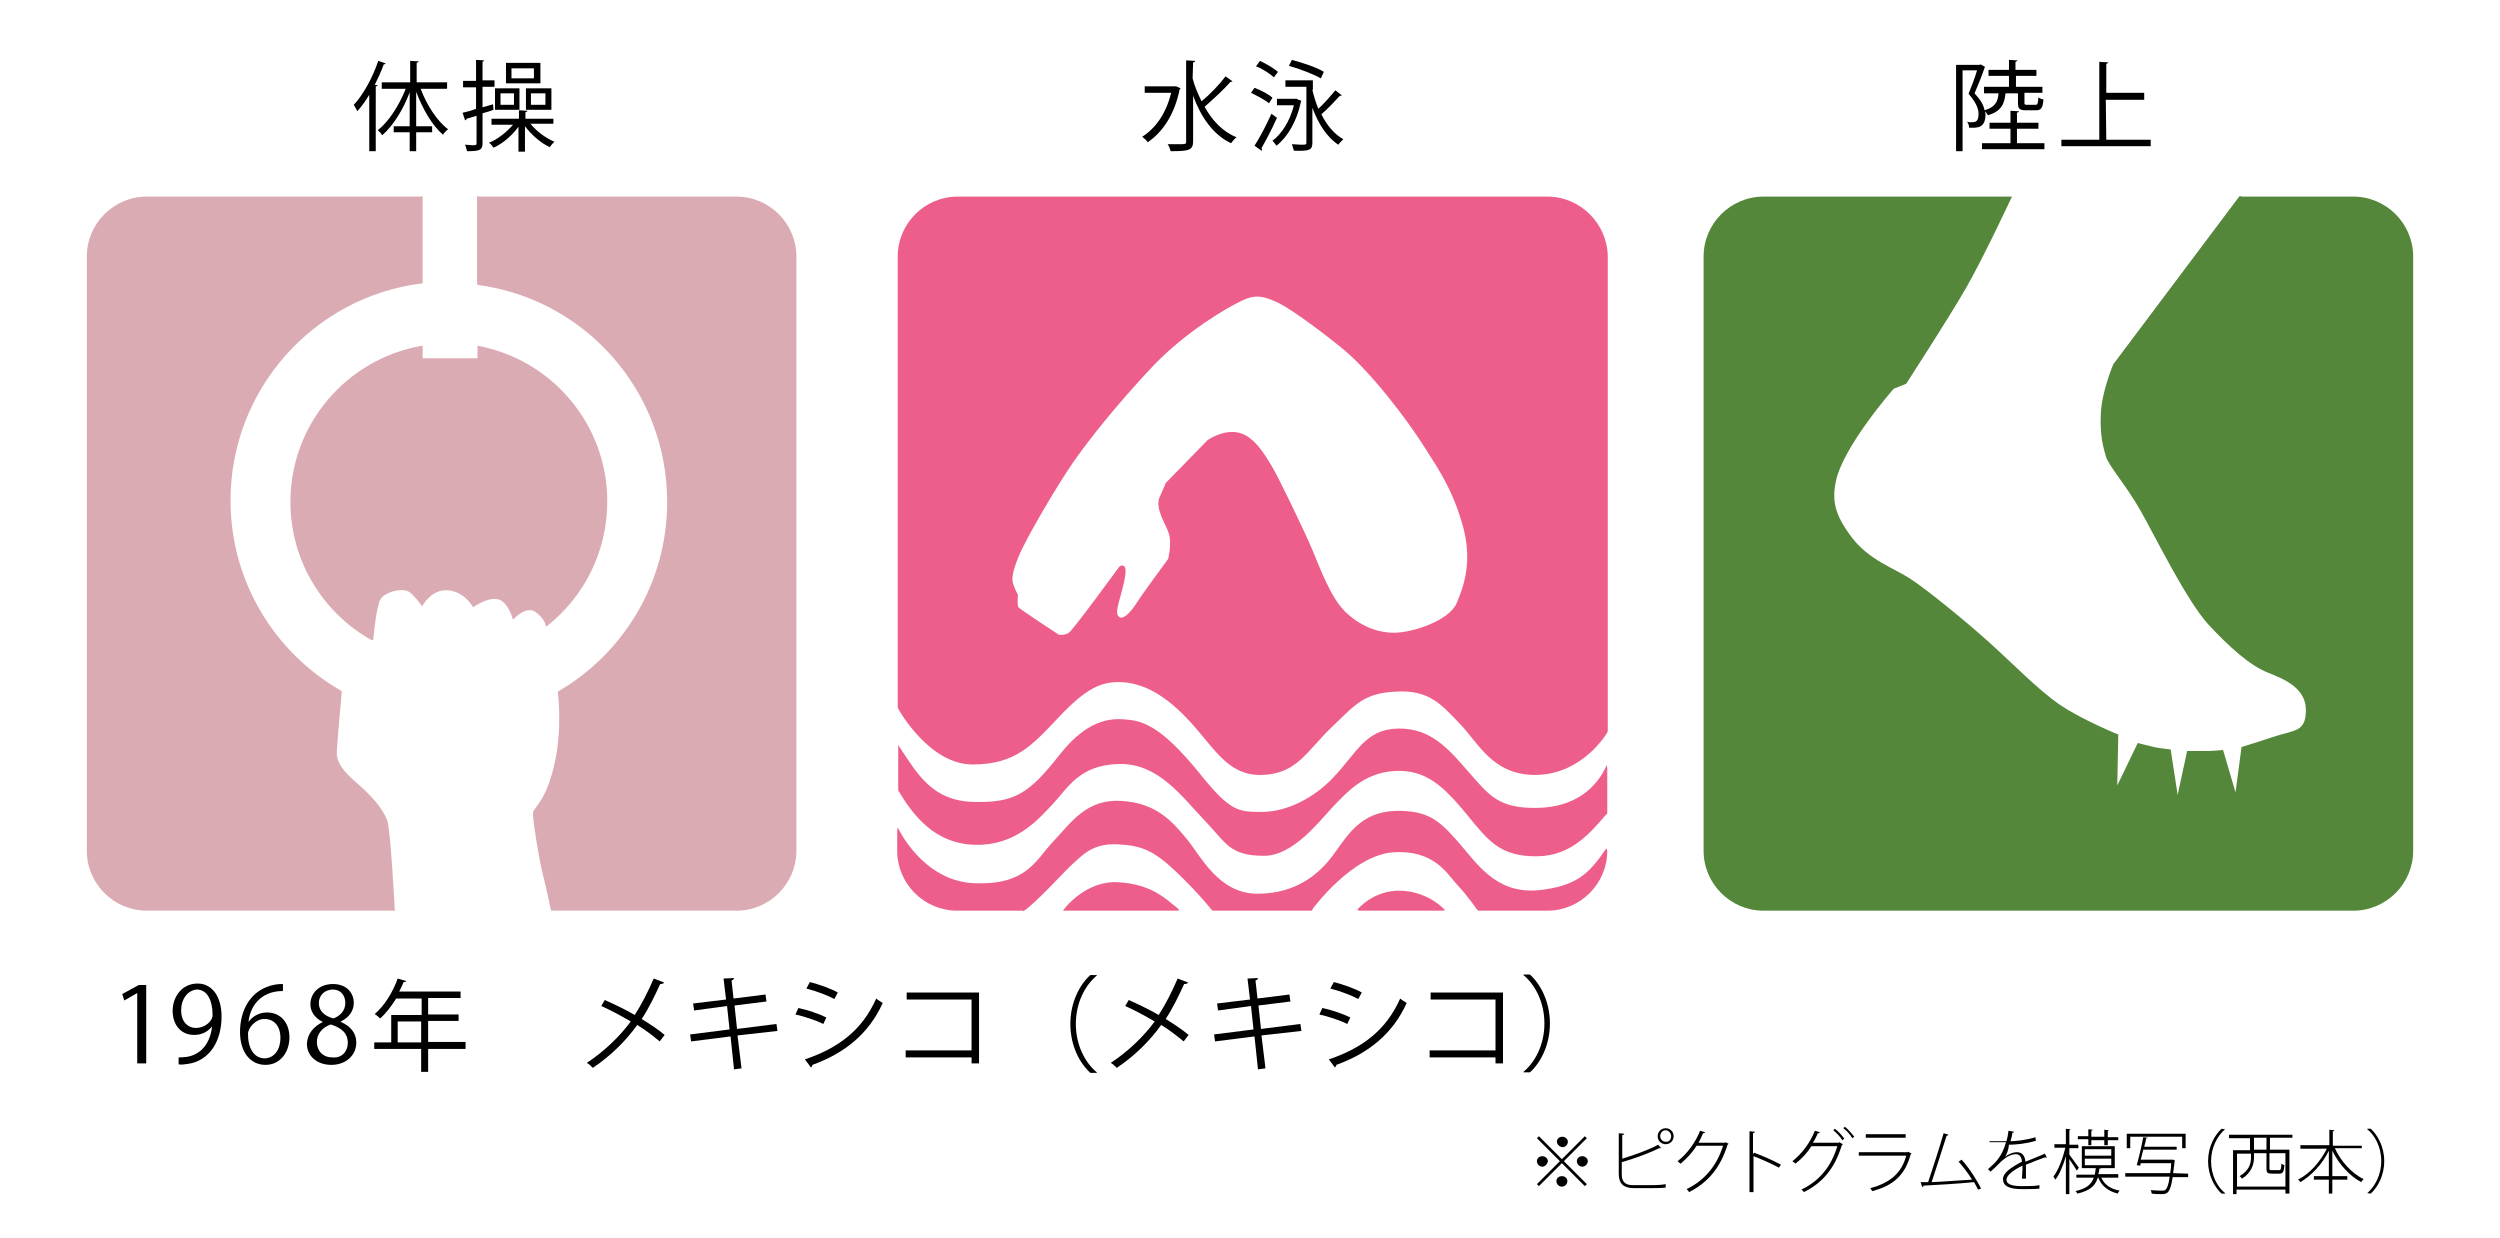
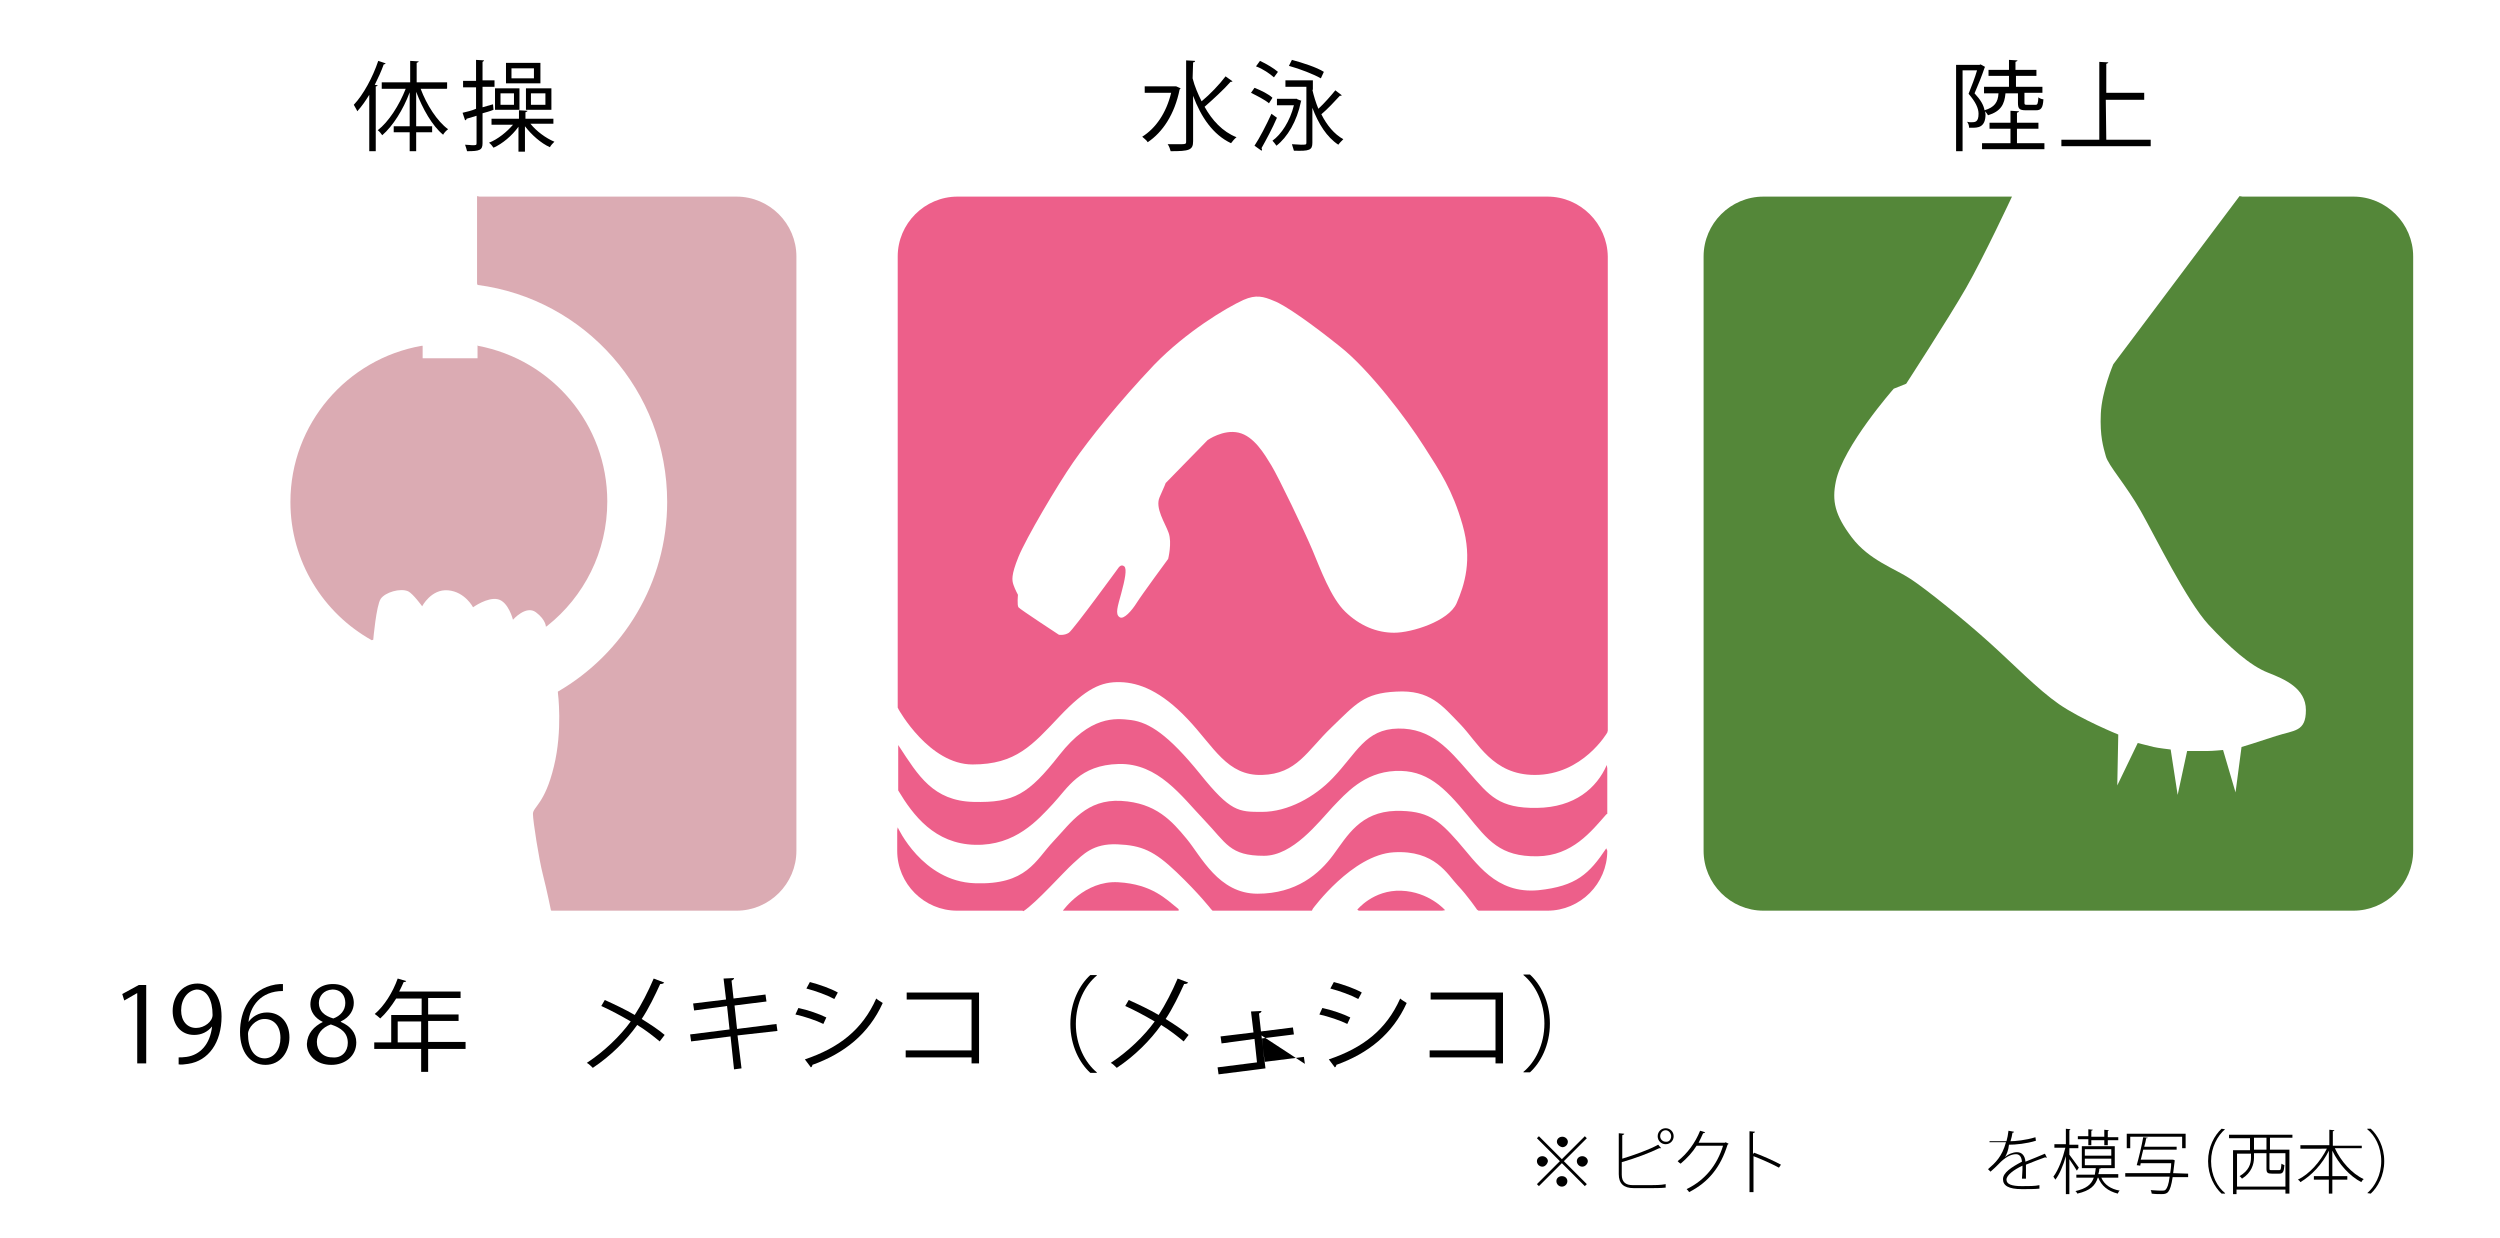
<svg xmlns="http://www.w3.org/2000/svg" version="1.1" id="レイヤー_1" x="0px" y="0px" viewBox="0 0 501 248" style="enable-background:new 0 0 501 248;" xml:space="preserve">
  <style type="text/css">
	.st0{fill:none;stroke:#FF0E00;stroke-width:0.2;stroke-miterlimit:10;}
	.st1{fill:#548739;}
	.st2{fill:none;stroke:#000000;stroke-width:0.2;stroke-miterlimit:10;}
	.st3{fill:#ED5F8A;}
	.st4{fill:#DBABB3;}
</style>
  <g>
    <path d="M77.3,12.7c-0.1,0.1-0.2,0.2-0.4,0.2c-0.5,1.4-1.1,2.7-1.8,4.1l0.6,0.1c-0.1,0.1-0.1,0.2-0.4,0.2v13H74V19   c-0.8,1.3-1.5,2.3-2.4,3.3c-0.1-0.3-0.5-0.9-0.7-1.3c1.9-2,3.8-5.5,4.9-8.8L77.3,12.7z M89.4,17.8h-5.1c1.2,3.2,3.3,6.5,5.5,8.1   c-0.3,0.2-0.8,0.7-1,1.1c-2.2-1.8-4.1-5.2-5.4-8.6v6.9h3.2v1.2h-3.2v3.8h-1.3v-3.8h-3.2v-1.2h3.2v-6.8c-1.3,3.5-3.4,6.8-5.5,8.6   c-0.2-0.3-0.6-0.8-0.9-1c2.2-1.7,4.3-5,5.6-8.3h-4.8v-1.3h5.7v-4.3l1.7,0.1c0,0.1-0.1,0.2-0.4,0.3v3.9h6.1v1.2   C89.6,17.8,89.4,17.8,89.4,17.8z" />
    <path d="M98.8,20.9l0.1,1.1c-0.7,0.3-1.5,0.5-2.2,0.7v6c0,1.4-0.6,1.6-3.1,1.6c-0.1-0.3-0.2-0.8-0.4-1.3c0.6,0,1.1,0.1,1.4,0.1   c0.8,0,0.9,0,0.9-0.4v-5.5l-2,0.6c0,0.1-0.1,0.3-0.3,0.3l-0.5-1.5c0.8-0.2,1.8-0.4,2.7-0.8v-4.3h-2.6v-1.3h2.6V12l1.6,0.1   c0,0.1-0.1,0.2-0.3,0.3v3.7h2.4v1.3h-2.4v4.1L98.8,20.9z M110.9,24.8h-4.6c1.2,1.5,3.1,2.9,4.8,3.6c-0.3,0.3-0.7,0.7-0.9,1.1   c-1.8-0.8-3.7-2.5-5-4.2v5.1h-1.3v-5c-1.3,1.8-3.2,3.4-5,4.2c-0.2-0.3-0.6-0.8-0.9-1c1.8-0.7,3.6-2.2,4.8-3.6h-4.3v-1.2h5.5v-1.7   l1.7,0.1c0,0.1-0.1,0.2-0.4,0.3v1.3h5.6C110.9,23.5,110.9,24.8,110.9,24.8z M104.1,17.6V22h-4.9v-4.3H104.1z M103,21v-2.3h-2.7V21   H103z M108.3,12.6v4.1h-6.9v-4.1C101.3,12.6,108.3,12.6,108.3,12.6z M107,15.7v-2h-4.5v2H107z M105.4,22v-4.3h5.1V22H105.4z    M106.4,18.7V21h2.9v-2.3H106.4z" />
  </g>
  <g>
    <path d="M235.7,17.3l0.9,0.4c-0.1,0.1-0.1,0.2-0.2,0.2c-1,5-3.4,8.6-6.4,10.6c-0.2-0.4-0.8-0.8-1.1-1.1c2.7-1.7,4.8-4.7,5.8-8.8   h-5.3v-1.3h5.9L235.7,17.3z M239,15.7c0.4,1.6,1.1,3.2,1.8,4.6c1.7-1.4,3.6-3.4,4.8-5l1.4,1c-0.1,0.1-0.3,0.1-0.4,0.1   c-1.3,1.5-3.6,3.6-5.2,5c1.5,2.7,3.6,5,6.4,6.1c-0.4,0.3-0.8,0.8-1.1,1.2c-3.6-1.7-6-5.2-7.6-9.5v9.1c0,1.8-0.8,2-4.5,2   c-0.1-0.4-0.3-1-0.6-1.4c0.8,0,1.4,0,2,0c1.7,0,1.7,0,1.7-0.6V12.1l1.8,0.1c0,0.1-0.1,0.3-0.4,0.3L239,15.7L239,15.7z" />
    <path d="M251.4,17.6c1.3,0.5,2.9,1.3,3.6,2l-0.7,1.1c-0.8-0.7-2.4-1.5-3.6-2.1L251.4,17.6z M251.4,29.2c1-1.5,2.4-4.2,3.4-6.4   l1.1,0.8c-0.9,2.1-2.2,4.5-3.1,6.1c0.1,0.1,0.1,0.2,0.1,0.3c0,0.1,0,0.1-0.1,0.2L251.4,29.2z M252.5,12.2c1.3,0.6,2.8,1.5,3.6,2.2   l-0.8,1.1c-0.8-0.7-2.2-1.7-3.6-2.2L252.5,12.2z M260,19.9l0.8,0.3c-0.1,0.1-0.1,0.1-0.1,0.2c-0.8,3.9-2.7,7.1-4.9,8.8   c-0.2-0.3-0.6-0.8-0.8-1c1.8-1.3,3.5-3.9,4.3-7.1h-3.4v-1.3h4L260,19.9z M263,18c0.3,1.3,0.7,2.6,1.2,3.8c1.2-1.1,2.5-2.6,3.4-3.7   l1.3,1c-0.1,0.1-0.3,0.1-0.4,0.1c-1,1.1-2.5,2.7-3.7,3.7c1.1,2.2,2.6,4,4.4,5c-0.3,0.3-0.8,0.8-1,1.1c-2.3-1.5-4-4.2-5.2-7.4v7   c0,1.5-0.6,1.7-3.7,1.6c-0.1-0.4-0.3-0.9-0.4-1.3c0.7,0,1.3,0.1,1.8,0.1c1,0,1.1,0,1.1-0.4V17.4h-4.2v-1.3h5.5V18z M258.9,12   c2.2,0.6,5,1.5,6.4,2.4l-0.6,1.3c-1.4-0.8-4.2-1.9-6.4-2.5L258.9,12z" />
  </g>
  <g>
    <path d="M404.6,18.7h-2.7c-0.2,2.2-0.9,3.6-3.5,4.4c-0.1-0.2-0.4-0.6-0.6-0.8c0,0.2,0.1,0.4,0.1,0.6c0,2.7-1.6,2.7-2.7,2.7   c-0.2,0-0.4,0-0.6,0c0-0.4-0.1-0.8-0.4-1.2c0.3,0.1,0.6,0.1,0.8,0.1c0.8,0,1.5,0,1.5-1.7c0-1.1-0.6-2.4-2-4   c0.6-1.5,1.3-3.3,1.7-4.7h-2.9v16.2h-1.3V13h4.7l0.2-0.1l0.9,0.5c0,0.1-0.1,0.1-0.1,0.2c-0.5,1.5-1.3,3.5-2,5.1   c1.2,1.3,1.8,2.3,2,3.4c2-0.6,2.7-1.6,2.8-3.4h-2.9v-1.3h5v-2.2h-4.1V14h4.1v-2l1.7,0.1c0,0.1-0.1,0.2-0.4,0.3V14h4.2v1.2H404v2.2   h5.3v1.2h-3.6v2c0,0.4,0.1,0.4,0.6,0.4h1.6c0.4,0,0.5-0.1,0.6-1.5c0.2,0.2,0.7,0.4,1,0.4c-0.1,1.8-0.5,2.2-1.5,2.2h-2   c-1.3,0-1.6-0.3-1.6-1.5v-2C404.4,18.7,404.6,18.7,404.6,18.7z M404.1,28.7h5.6v1.2h-12.5v-1.2h5.7v-2.9h-4.2v-1.2h4.2v-2.4   l1.7,0.1c0,0.1-0.1,0.2-0.4,0.3v2h4.3v1.2h-4.3V28.7z" />
    <path d="M422.1,28h8.9v1.3h-17.9V28h7.6V12.4l1.8,0.1c0,0.1-0.1,0.2-0.4,0.3v5.8h7.6V20H422L422.1,28C422,28,422.1,28,422.1,28z" />
  </g>
  <path d="M27.5,213.1V199l0,0l-2.6,1.5l-0.4-1.3l3.3-1.8h1.5v15.7H27.5z" />
  <path d="M42.5,205.7c-0.9,1.1-2.1,1.7-3.6,1.7c-2.7,0-4.3-2.1-4.3-4.8c0-2.9,1.9-5.5,5-5.5c2.9,0,4.8,2.6,4.8,6.6  c0,5.2-2.6,8.9-6.7,9.5c-0.7,0.1-1.4,0.2-1.9,0.1v-1.4c0.4,0,0.9,0,1.6-0.1C40.1,211.4,42.1,209.3,42.5,205.7L42.5,205.7z   M36.3,202.5c0,2.1,1.2,3.5,3,3.5c1.7,0,3.3-1.3,3.3-2.6c0-3-1.1-5.1-3.2-5.1C37.6,198.5,36.3,200.2,36.3,202.5z" />
  <path d="M49.8,204.8c0.7-1,2-1.9,3.7-1.9c2.7,0,4.5,2,4.5,5c0,2.9-1.8,5.5-4.8,5.5s-5.1-2.5-5.1-6.6c0-4.2,2-8.6,7.1-9.5  c0.6-0.1,1.1-0.1,1.5-0.1v1.4C52.2,198.6,50.1,201.7,49.8,204.8L49.8,204.8z M56.2,208c0-2.4-1.3-3.8-3.2-3.8c-1.8,0-3.3,1.8-3.3,3  c0,2.9,1.2,4.9,3.4,4.9C55,212,56.2,210.3,56.2,208z" />
  <path d="M64.7,204.8c-1.7-0.8-2.5-2.2-2.5-3.5c0-2.4,1.9-4.1,4.5-4.1c2.9,0,4.2,1.9,4.2,3.8c0,1.3-0.7,2.8-2.6,3.7v0.1  c1.9,0.8,3.1,2.2,3.1,4.1c0,2.7-2.2,4.5-5,4.5c-3,0-4.9-1.9-4.9-4.2C61.6,207.1,62.9,205.7,64.7,204.8L64.7,204.8z M69.7,209  c0-2-1.3-3-3.4-3.7c-1.8,0.6-2.8,2-2.8,3.5c0,1.8,1.2,3.1,3.1,3.1C68.5,212.1,69.7,210.7,69.7,209z M63.9,201c0,1.7,1.2,2.6,2.9,3.1  c1.4-0.5,2.4-1.6,2.4-3.1c0-1.3-0.7-2.7-2.6-2.7C64.8,198.4,63.9,199.7,63.9,201z" />
  <path d="M93.3,208.9v1.3h-7.5v4.6h-1.4v-4.6H75v-1.3h3.4v-5.5h6.1v-3.3h-5.1c-1,1.6-2.1,3-3.2,4c-0.2-0.2-0.8-0.7-1.1-0.9  c1.9-1.6,3.6-4.3,4.6-7.1l1.7,0.5c-0.1,0.2-0.3,0.2-0.5,0.2c-0.3,0.7-0.6,1.3-0.9,1.9h12.3v1.3h-6.5v3.3h6.1v1.3h-6.1v4.2h7.5V208.9  z M79.7,208.9h4.7v-4.2h-4.7V208.9z" />
  <path d="M121.2,200.4c2,0.9,4.1,1.9,6,3c1.3-2,2.7-4.7,3.8-7.3l2.1,0.8c-0.1,0.2-0.4,0.3-0.8,0.3c-1,2.2-2.3,4.9-3.7,7  c1.6,1,3.3,2.1,4.6,3.2l-1,1.3c-1.2-1-2.7-2.2-4.5-3.3c-2.2,3.1-5.3,6.2-8.9,8.6c-0.3-0.3-0.8-0.8-1.2-1c3.5-2.3,6.7-5.4,8.8-8.3  c-1.9-1.1-3.9-2.2-5.9-3.1L121.2,200.4z" />
  <path d="M147.8,207.5l0.8,6.6l-1.5,0.2l-0.7-6.6l-7.9,1l-0.2-1.4l7.9-1l-0.5-4.7l-6.6,0.9l-0.2-1.4l6.6-0.8l-0.5-4.2l2.1-0.1  c0,0.2-0.2,0.4-0.5,0.5l0.4,3.6l6.4-0.8l0.2,1.4l-6.4,0.8l0.5,4.7l7.9-1l0.2,1.4L147.8,207.5z" />
  <path d="M160,202c1.9,0.4,4.2,1.2,5.6,1.9l-0.6,1.3c-1.4-0.7-3.8-1.5-5.6-1.9L160,202z M161.3,212.3c6.8-2.3,11.5-5.9,14.3-12.2  c0.3,0.3,1,0.7,1.3,0.9c-2.8,6.2-7.7,10.1-14.1,12.4c0,0.2-0.1,0.4-0.3,0.5L161.3,212.3z M162.3,196.8c1.9,0.5,4.2,1.3,5.6,2.1  l-0.7,1.3c-1.5-0.8-3.7-1.6-5.6-2.1L162.3,196.8z" />
  <path d="M196.2,198.9v14.2h-1.5v-1.2h-13.2v-1.4h13.2v-10.2h-13v-1.4L196.2,198.9L196.2,198.9z" />
  <path d="M219.8,195.5c-2.3,1.9-4.2,5.4-4.2,9.7s1.9,7.8,4.2,9.7v0.1h-1.3c-2.1-1.9-4-5.4-4-9.8s1.9-7.9,4-9.8h1.3V195.5z" />
  <path d="M226.2,200.4c2,0.9,4.1,1.9,6,3c1.3-2,2.7-4.7,3.8-7.3l2.1,0.8c-0.1,0.2-0.4,0.3-0.8,0.3c-1,2.2-2.3,4.9-3.7,7  c1.6,1,3.3,2.1,4.6,3.2l-1,1.3c-1.2-1-2.7-2.2-4.5-3.3c-2.2,3.1-5.3,6.2-8.9,8.6c-0.3-0.3-0.8-0.8-1.2-1c3.5-2.3,6.7-5.4,8.8-8.3  c-1.9-1.1-3.9-2.2-5.9-3.1L226.2,200.4z" />
-   <path d="M252.8,207.5l0.8,6.6l-1.5,0.2l-0.7-6.6l-7.9,1l-0.2-1.4l7.9-1l-0.5-4.7l-6.6,0.9l-0.2-1.4l6.6-0.8l-0.5-4.2l2.1-0.1  c0,0.2-0.2,0.4-0.5,0.5l0.4,3.6l6.4-0.8l0.2,1.4l-6.4,0.8l0.5,4.7l7.9-1l0.2,1.4L252.8,207.5z" />
+   <path d="M252.8,207.5l0.8,6.6l-1.5,0.2l-7.9,1l-0.2-1.4l7.9-1l-0.5-4.7l-6.6,0.9l-0.2-1.4l6.6-0.8l-0.5-4.2l2.1-0.1  c0,0.2-0.2,0.4-0.5,0.5l0.4,3.6l6.4-0.8l0.2,1.4l-6.4,0.8l0.5,4.7l7.9-1l0.2,1.4L252.8,207.5z" />
  <path d="M265,202c1.9,0.4,4.2,1.2,5.6,1.9l-0.6,1.3c-1.4-0.7-3.8-1.5-5.6-1.9L265,202z M266.3,212.3c6.8-2.3,11.5-5.9,14.3-12.2  c0.3,0.3,1,0.7,1.3,0.9c-2.8,6.2-7.7,10.1-14.1,12.4c0,0.2-0.1,0.4-0.3,0.5L266.3,212.3z M267.3,196.8c1.9,0.5,4.2,1.3,5.6,2.1  l-0.7,1.3c-1.5-0.8-3.7-1.6-5.6-2.1L267.3,196.8z" />
  <path d="M301.2,198.9v14.2h-1.5v-1.2h-13.2v-1.4h13.2v-10.2h-13v-1.4L301.2,198.9L301.2,198.9z" />
  <path d="M305.3,214.8c2.3-1.9,4.2-5.4,4.2-9.7s-1.9-7.8-4.2-9.7v-0.1h1.3c2.1,1.9,4,5.4,4,9.8s-1.9,7.9-4,9.8h-1.3V214.8z" />
  <path d="M308.4,227.7l4.6,4.6l4.6-4.6l0.4,0.4l-4.6,4.6l4.6,4.6l-0.4,0.4l-4.6-4.6l-4.6,4.6l-0.4-0.4l4.6-4.6l-4.6-4.6L308.4,227.7z   M309.1,233.8c-0.6,0-1.1-0.5-1.1-1.1s0.5-1,1.1-1s1.1,0.5,1.1,1C310.1,233.3,309.6,233.8,309.1,233.8z M312,228.8  c0-0.6,0.5-1,1.1-1c0.6,0,1.1,0.5,1.1,1c0,0.6-0.5,1.1-1.1,1.1C312.5,229.8,312,229.3,312,228.8z M314.1,236.7  c0,0.6-0.5,1.1-1.1,1.1s-1.1-0.5-1.1-1.1s0.5-1,1.1-1C313.7,235.7,314.1,236.2,314.1,236.7z M317.1,231.7c0.6,0,1.1,0.5,1.1,1  s-0.5,1.1-1.1,1.1s-1.1-0.5-1.1-1.1S316.5,231.7,317.1,231.7z" />
  <path d="M330.9,237.5c0.5,0,2,0,2.9-0.2v0.7c-1,0.1-2.3,0.1-2.8,0.1h-3.6c-2,0-3-0.9-3-2.8v-8.2l1.1,0.1c0,0.1-0.1,0.2-0.4,0.3v4.7  c2.3-0.7,5.4-1.8,7.2-2.8l0.6,0.7c0,0-0.1,0-0.2,0s-0.1,0-0.2,0c-1.8,0.9-5,2.1-7.5,2.8v2.5c0,1.5,0.8,2.1,2.2,2.1L330.9,237.5  L330.9,237.5z M333.8,226.1c0.9,0,1.6,0.7,1.6,1.6c0,0.9-0.7,1.6-1.6,1.6s-1.6-0.7-1.6-1.6C332.2,226.8,332.9,226.1,333.8,226.1z   M334.9,227.7c0-0.6-0.5-1.2-1.1-1.2s-1.1,0.5-1.1,1.2c0,0.6,0.5,1.1,1.1,1.1C334.5,228.9,334.9,228.3,334.9,227.7z" />
  <path d="M346.4,229.2c0,0.1-0.1,0.1-0.2,0.2c-1.4,4.5-3.8,7.5-7.7,9.5c-0.1-0.2-0.3-0.4-0.5-0.6c3.7-1.8,6.1-4.8,7.3-8.7H340  c-0.8,1.3-1.9,2.5-3.2,3.6c-0.2-0.1-0.4-0.3-0.6-0.5c1.9-1.5,3.5-3.6,4.5-6.1l1,0.3c0,0.1-0.2,0.2-0.4,0.2c-0.3,0.7-0.6,1.3-0.9,1.9  h5.3l0.1-0.1L346.4,229.2z" />
  <path d="M356.5,234c-1.5-0.8-3.5-1.7-5.1-2.3v7.2h-0.8v-12.2l1.1,0.1c0,0.1-0.1,0.2-0.4,0.3v4.2l0.2-0.3c1.7,0.6,3.9,1.6,5.4,2.4  L356.5,234z" />
-   <path d="M369.3,229.3c0,0.1-0.1,0.1-0.2,0.2c-1.4,4.6-3.8,7.5-7.6,9.4c-0.1-0.2-0.3-0.4-0.5-0.5c3.7-1.8,6-4.7,7.2-8.7H363  c-0.8,1.3-1.9,2.5-3.2,3.5c-0.1-0.2-0.4-0.3-0.6-0.5c1.9-1.5,3.5-3.6,4.5-6.1l1,0.3c0,0.1-0.2,0.2-0.4,0.2c-0.3,0.7-0.6,1.3-1,1.9  h5.2l0.1-0.1L369.3,229.3z M367.7,226.2c0.7,0.5,1.5,1.4,1.9,2l-0.4,0.3c-0.4-0.7-1.2-1.5-1.8-2L367.7,226.2z M369.7,225.8  c0.7,0.5,1.4,1.4,1.9,2l-0.4,0.3c-0.4-0.7-1.1-1.5-1.8-2L369.7,225.8z" />
-   <path d="M383.1,231.2c0,0-0.1,0.1-0.2,0.1c-1.1,4.2-3.5,6.3-7.7,7.4c-0.1-0.2-0.3-0.4-0.4-0.6c3.9-1,6.3-3,7.2-6.5h-9.5v-0.7h9.8  l0.1-0.1L383.1,231.2z M381.9,228h-8v-0.7h8V228z" />
-   <path d="M396.4,238.4c-0.2-0.4-0.5-1-0.8-1.5c-2.9,0.3-8,0.6-10.1,0.7c0,0.1-0.1,0.2-0.3,0.3l-0.3-1h1.5c0.9-2.7,2.3-7,3.1-9.8  l1,0.3c-0.1,0.1-0.2,0.2-0.4,0.2c-0.8,2.6-2.1,6.5-3,9.3c2.5-0.1,6.1-0.4,8.1-0.5c-0.8-1.3-1.8-2.6-2.7-3.6l0.6-0.4  c1.5,1.6,3.2,4.3,3.9,5.8L396.4,238.4z" />
  <path d="M401.8,231.9c0.6-0.6,1.6-1,2.4-1c1,0,1.6,0.7,1.7,1.9c1.2-0.5,2.8-1.1,3.9-1.6l0.4,0.8h-0.1c-0.1,0-0.2,0-0.2-0.1  c-1.1,0.4-2.7,1-3.9,1.5c0,0.3,0,0.7,0,1.2s0,1,0,1.6h-0.8c0-0.5,0.1-1.2,0.1-1.8c0-0.3,0-0.5,0-0.8c-1.7,0.8-3.2,1.9-3.2,2.8  c0,0.9,1,1.3,3.1,1.3c1.4,0,2.6,0,3.5-0.2v0.7c-0.9,0.1-2.1,0.1-3.5,0.1c-2.7,0-3.8-0.7-3.8-2s1.7-2.4,3.8-3.5  c-0.1-1-0.5-1.5-1.2-1.5c-1,0-2.2,0.6-3.5,2c-0.4,0.4-1,1-1.6,1.5l-0.5-0.5c1.5-1.3,2.8-2.5,3.6-5.4h-0.9h-2.4v-0.2  c0.9,0,1.8,0,2.4,0h1c0.2-0.7,0.3-1.3,0.4-2.1l1.1,0.2c0,0.1-0.1,0.2-0.3,0.2c-0.1,0.6-0.2,1.1-0.4,1.7c0.9,0,3.1-0.2,5-0.8l0.1,0.7  c-1.9,0.6-4.1,0.8-5.4,0.8C402.5,230.5,402.1,231.4,401.8,231.9L401.8,231.9z" />
  <path d="M414.7,231.4c0.4,0.5,1.6,2.2,1.9,2.6l-0.4,0.6c-0.3-0.5-1-1.6-1.5-2.3v7H414v-7.6c-0.5,1.8-1.3,3.7-2.1,4.7  c-0.1-0.2-0.3-0.4-0.4-0.6c1-1.3,1.9-3.7,2.4-5.8h-2.2v-0.7h2.3v-3.1l0.9,0.1c0,0.1-0.1,0.2-0.2,0.2v2.9h1.8v0.7h-1.8L414.7,231.4  L414.7,231.4z M424.5,236h-3.4c0.6,1.4,1.9,2.3,3.7,2.6c-0.2,0.1-0.3,0.4-0.4,0.6c-2-0.5-3.3-1.6-3.9-3.2h-0.1  c-0.5,1.6-1.5,2.6-4.1,3.2c-0.1-0.2-0.2-0.4-0.4-0.5c2.2-0.5,3.2-1.3,3.7-2.7h-3.5v-0.6h3.7c0.1-0.4,0.1-0.8,0.2-1.3h-2.8v-4.4h6.6  v4.4H421c0,0.1-0.1,0.1-0.3,0.1c0,0.4-0.1,0.8-0.2,1.1h4V236L424.5,236z M418.5,229.3v-1h-2.1v-0.6h2.1v-1.4l0.9,0.1  c0,0.1-0.1,0.1-0.3,0.2v1.2h2.6v-1.4l0.9,0.1c0,0.1-0.1,0.1-0.2,0.2v1.2h2.1v0.6h-2.1v1h-0.7v-1h-2.6v1h-0.6L418.5,229.3  L418.5,229.3z M417.8,230.3v1.3h5.3v-1.3H417.8z M417.8,232.2v1.3h5.3v-1.3H417.8z" />
  <path d="M438.5,235.2v0.7h-3.1c-0.5,3.3-1.1,3.4-2.3,3.4c-0.5,0-1.2,0-1.9-0.1c0-0.2-0.1-0.5-0.2-0.7c1,0.1,2,0.1,2.3,0.1  s0.5,0,0.7-0.2c0.3-0.3,0.6-1,0.8-2.6h-8.9v-0.7h9c0.1-0.6,0.2-1.2,0.2-2H429l-0.1,0.5l-0.7-0.1c0.4-1.4,1-3.9,1.3-5.6l0.9,0.1  c0,0.1-0.1,0.1-0.3,0.1c-0.1,0.5-0.2,1.1-0.4,1.7h6.5v0.6h-6.7c-0.2,0.7-0.3,1.4-0.5,2h6.2c0.1,0,0.1,0,0.2,0s0.1,0,0.4,0.1v0.2  c-0.1,0.9-0.2,1.7-0.3,2.4L438.5,235.2L438.5,235.2z M426.9,227.8v2.3h-0.7v-2.9H438v2.9h-0.7v-2.3H426.9z" />
  <path d="M445.9,226.3c-1.5,1.3-2.8,3.6-2.8,6.4c0,2.9,1.3,5.2,2.8,6.4v0.1h-0.7c-1.4-1.3-2.7-3.6-2.7-6.5s1.3-5.2,2.7-6.5  L445.9,226.3L445.9,226.3z" />
  <path d="M459.5,228h-4.6v2.4h3.9v8.8H458v-0.8h-9.8v0.9h-0.7v-8.8h3.4v-2.4h-4.2v-0.7h12.7v0.6H459.5z M458,237.7v-6.6h-3.2v3.1  c0,0.3,0.1,0.3,0.5,0.3h1.4c0.4,0,0.4-0.2,0.5-1.3c0.1,0.1,0.4,0.2,0.6,0.3c-0.1,1.3-0.3,1.7-1,1.7h-1.5c-0.9,0-1.1-0.2-1.1-1v-3.1  h-2.5v0.9c0,1.3-0.5,3-2.4,4.2c-0.1-0.1-0.3-0.4-0.5-0.5c1.9-1.1,2.3-2.5,2.3-3.7v-0.8h-2.8v6.6h9.7V237.7z M454.2,230.4V228h-2.5  v2.4H454.2z" />
  <path d="M473.3,230.1h-5.4c1.2,2.6,3.4,5.1,5.8,6.2c-0.2,0.1-0.4,0.4-0.5,0.6c-2.3-1.2-4.5-3.6-5.8-6.3v5.1h3v0.7h-3v2.8h-0.7v-2.8  h-3v-0.7h3v-5.1c-1.3,2.7-3.5,5-5.7,6.3c-0.1-0.2-0.3-0.4-0.5-0.5c2.3-1.1,4.5-3.6,5.8-6.2H461v-0.7h5.8v-3.1l1,0.1  c0,0.1-0.1,0.2-0.3,0.2v2.9h5.8V230.1z" />
  <path d="M474.4,239.1c1.5-1.3,2.8-3.6,2.8-6.4c0-2.9-1.3-5.2-2.8-6.4v-0.1h0.7c1.4,1.3,2.7,3.6,2.7,6.5s-1.3,5.2-2.7,6.5  L474.4,239.1L474.4,239.1z" />
  <path class="st0" d="M402.5,39.4" />
-   <path class="st0" d="M402.1,39.4" />
  <g>
    <path class="st1" d="M449.4,39.4h22.2c6.6,0,12,5.4,12,12v119.1c0,6.6-5.4,12-12,12H353.4c-6.6,0-12-5.4-12-12V51.4   c0-6.6,5.4-12,12-12h49.7h0.1c0,0-5.7,12.2-9.2,18.3s-12,19.2-12,19.2l-2.5,1c0,0-10.2,11.6-11.6,18.6c-0.8,3.9-0.2,6.7,3.2,11.2   c3.5,4.6,8.6,6.2,11.9,8.4s10.6,8.1,15.6,12.6s9.7,9.4,14,12.4c4.5,3.1,11.9,6.1,11.9,6.1l-0.2,10.2l4.1-8.5c0,0,2.4,0.6,3.2,0.8   s3.4,0.5,3.4,0.5l1.4,9.1l1.9-8.8c0,0,3.1,0,4.1,0s3.1-0.2,3.1-0.2l2.5,8.5l1.2-9.1c0,0,2.7-0.8,6.9-2.2c3.7-1.2,6-0.8,6-5.2   s-4.3-6.2-7.6-7.5c-3.6-1.4-7.7-5.1-11.9-9.6c-4.4-4.8-10.6-17.5-13.6-22.8s-6.5-9.1-7-11c-0.5-1.8-1.2-4-1-8.5s2.5-9.9,2.5-9.9   l25.3-33.7L449.4,39.4z" />
  </g>
  <g>
    <path class="st2" d="M179.9,141.9" />
    <path class="st2" d="M179.9,149.3" />
    <path class="st3" d="M310.1,39.4H191.9c-6.6,0-12,5.4-12,12v90.4l0.2,0.4c0,0,6.1,11,14.8,11s12-3.9,17.4-9.6s8.4-7,12.2-6.9   s8.2,1.8,13.5,7.4s7.9,11.4,14.9,11.2c7-0.2,9-4.8,13.9-9.5s6.5-6.9,13-7.2c6.8-0.4,9.2,2.8,12.8,6.5s6.5,10.2,15,10.2   c9.6,0,14.5-8.5,14.5-8.5l0.1-0.4v-95C322.1,44.8,316.7,39.4,310.1,39.4z M291.9,120.9c-1.6,3.6-9,5.9-12.5,5.9s-6.9-1.4-9.8-4.2   s-5-8.6-6.6-12.4s-6.8-14.6-8.2-16.9s-3.5-5.9-6.6-6.6s-6.2,1.5-6.2,1.5l-8.4,8.6c0,0-0.2,0.6-1.2,2.8s1.1,5.2,1.8,7.2   s-0.1,5.2-0.1,5.2s-5.3,7.2-6.3,8.8s-2.6,3.4-3.4,2.9c-1-0.6-0.4-2.2,0.3-4.8s1.2-4.9,0.6-5.4s-1.1,0.2-1.1,0.2s-9.1,12.5-10,13.1   s-2,0.4-2,0.4s-7.8-5.1-8.1-5.5s-0.1-2.5-0.1-2.5s-0.6-1.1-0.9-2s-0.5-1.9,1-5.6s7.8-14.4,11-19s9-11.9,16.2-19.5   c6.4-6.6,14.4-11.4,17.9-13c2.5-1.1,4-0.7,6.1,0.2c2.2,0.8,7.7,4.7,13.3,9.2c5.7,4.5,13.2,14.3,16.8,20c3.2,5,5.7,8.7,7.7,15.7   S293.5,117.2,291.9,120.9z" />
    <path class="st3" d="M236.2,182.5h-22.8H213c0,0,4.3-6.1,11.1-5.7s9.6,3.4,12.1,5.4L236.2,182.5z" />
    <path class="st3" d="M289,182.5h-16.7l-0.3-0.2c0,0,3.2-4,8.8-3.8s8.8,3.9,8.8,3.9L289,182.5z" />
    <path class="st3" d="M322.1,170.5c0,6.6-5.4,12-12,12h-13.8l-0.3-0.2c0,0-1.9-2.8-3.9-4.9s-4.5-7.1-12.8-6.6s-16.2,11.3-16.2,11.3   l-0.2,0.4H243l-0.3-0.3c0,0-2.4-3.1-6.9-7.4s-7-5.4-11.9-5.6s-6.9,2.1-8.8,3.8s-7.4,7.9-10,9.6l-0.2-0.1h-13.1c-6.6,0-12-5.4-12-12   v-4.1l0.1-0.6c0,0,4.9,10.8,15.4,11.2s12.2-4.6,15.8-8.4s6.6-8.5,13.6-8.1s10.2,4.1,13.1,7.6s6.4,11,14.2,11s12.4-4,15.2-7.8   s5.4-8.6,12.5-8.8c6.4-0.1,8.6,1.8,12.4,6.1s7.6,10.6,16.2,9.8c7.6-0.8,10.2-3.3,13.6-8.4L322.1,170.5z" />
    <path class="st3" d="M322.1,154v9.1l-0.2,0.1c-3,3.4-6.8,8.3-13.8,8.4c-7.5,0.1-9.9-3.2-14-8.2c-4.7-5.7-8.2-9.2-14.5-8.9   s-9.9,4.5-12.5,7.2c-2.9,3.1-8,9.8-13.8,9.8c-6.9,0-7.5-2.5-12-7.2s-9.2-11.4-17.1-11.2s-10.2,4.8-13.2,8s-7.5,8.4-15.6,8.2   s-12.4-5.9-15.4-10.9v-0.6v-8.5l0.2,0.3c3.8,5.8,6.8,10.9,14.9,11.1s11-1.5,17.2-9.4s11.2-7.4,14.4-7c3.6,0.5,7.4,2.9,13.8,10.8   c6.1,7.6,7.7,7.6,12.4,7.6c5.2,0,10.6-3,14.2-6.8c4.8-5,6.5-9.8,13.1-9.9s10.1,4.1,14.2,8.8s6,7.2,13.6,7.1s12-4,14-8.6L322.1,154z   " />
  </g>
  <g>
    <path class="st4" d="M74.8,128.2c0,0,0.6-6.9,1.5-8.2s3.9-2.2,5.5-1.5c1,0.5,2.8,3,2.8,3s1.8-3.5,5.2-3.2s5,3.4,5,3.4   s2.9-2.1,5-1.6s3,4.1,3,4.1s2.6-3,4.6-1.5s2,2.9,2,2.9l0.3-0.2c7.3-5.8,12-14.8,12-24.9c0-15.5-11.1-28.4-25.9-31.2l-0.1-0.1v2.6   h-11v-2.5h-0.2c-14.9,2.6-26.3,15.6-26.3,31.3c0,11.9,6.6,22.3,16.3,27.7L74.8,128.2z" />
    <path class="st4" d="M110.5,182.5h37.1c6.6,0,12-5.4,12-12V51.4c0-6.6-5.4-12-12-12H96.1l-0.5-0.1v17.5l0.1,0.3   c21.5,2.8,38,21.2,38,43.5c0,16.2-8.8,30.4-21.9,38v0.2c0,0,1,7.5-0.8,14.8c-1.8,7.5-4.2,8.1-4.2,9.5s1.2,9.1,2,12.2   s1.6,7.1,1.6,7.1L110.5,182.5z" />
-     <path class="st4" d="M79.1,182.2c0,0-0.8-15.8-1.5-17.8c-0.9-2.4-3.2-5-6-7.4c-2.9-2.5-4.2-4.2-4.1-6.4s1-12,1-12l-0.2-0.2   c-13.2-7.6-22.1-21.8-22.1-38.1c0-22.3,16.7-40.8,38.3-43.5h0.2V39.3l-0.4,0.1H29.4c-6.6,0-12,5.4-12,12v119.1c0,6.6,5.4,12,12,12   h49.8L79.1,182.2z" />
  </g>
</svg>